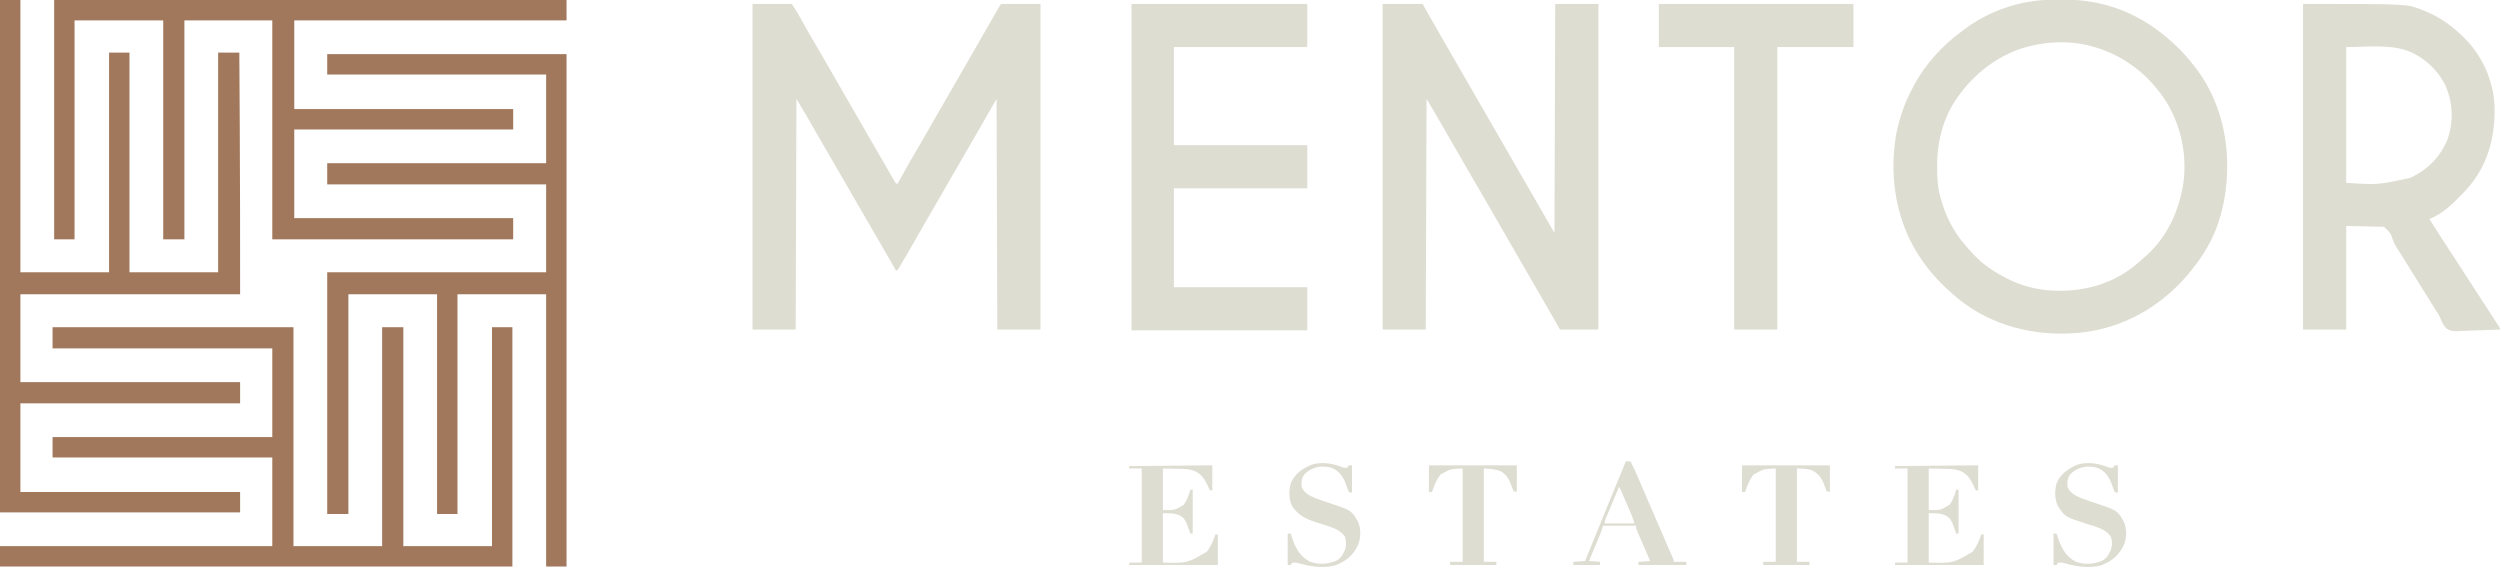
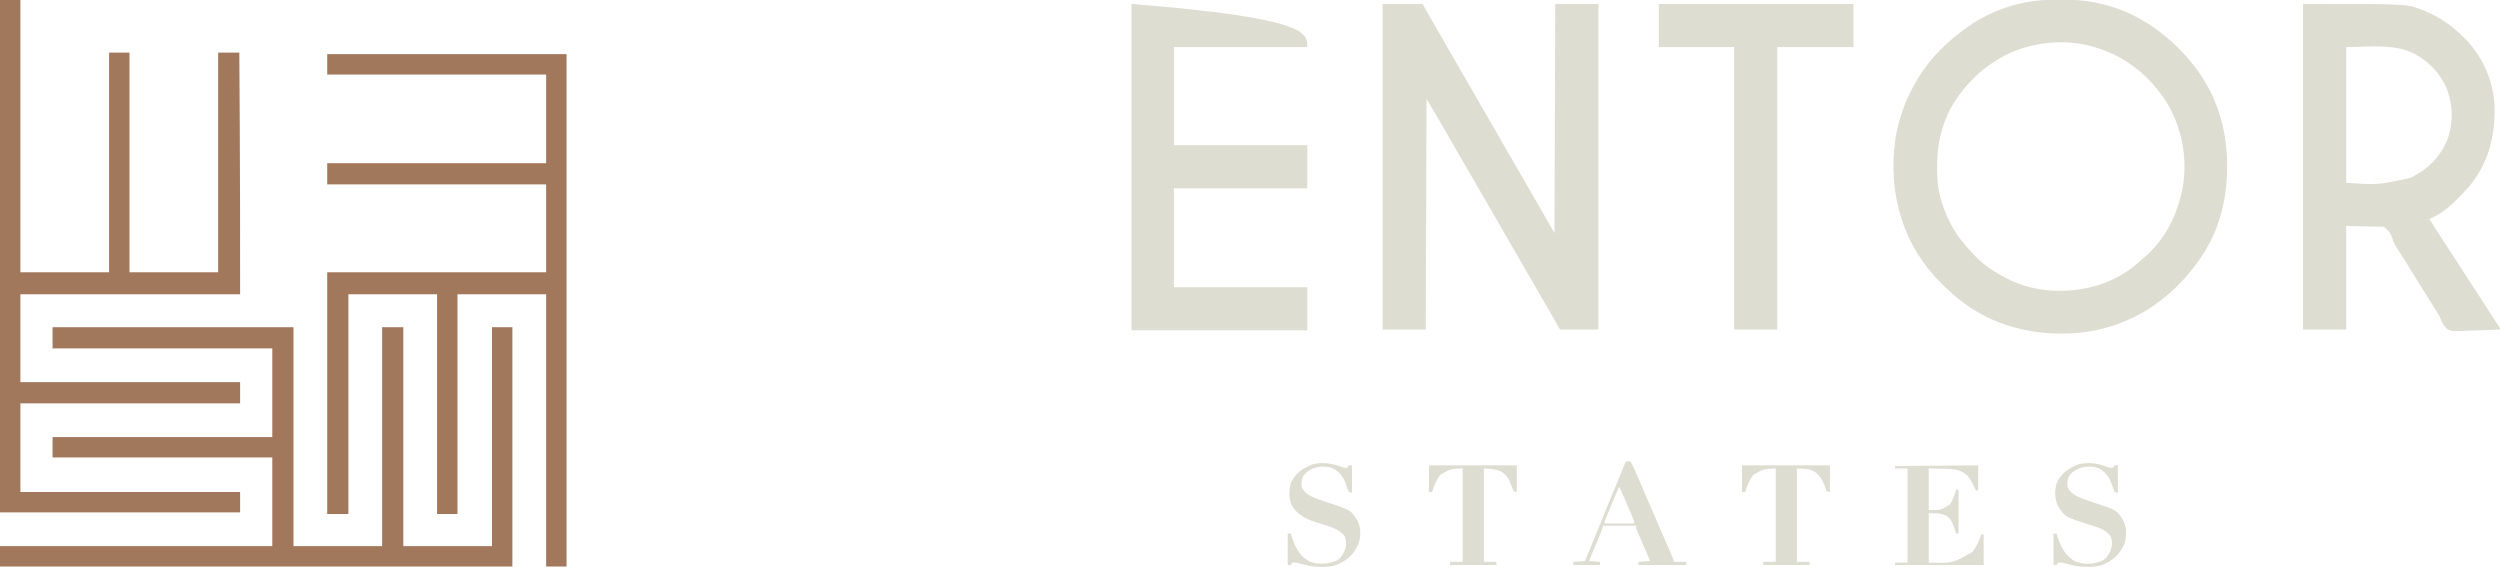
<svg xmlns="http://www.w3.org/2000/svg" width="3186" height="722">
-   <path d="M0 0 C16.5 0 33 0 50 0 C56.743 10.114 56.743 10.114 59.297 14.75 C59.858 15.761 60.418 16.772 60.996 17.814 C61.575 18.866 62.154 19.917 62.75 21 C66.742 28.189 70.74 35.366 74.938 42.438 C79.073 49.408 83.141 56.415 87.188 63.438 C87.826 64.545 88.464 65.652 89.121 66.793 C90.429 69.063 91.737 71.334 93.044 73.605 C96.193 79.072 99.347 84.536 102.5 90 C103.75 92.167 105 94.333 106.25 96.5 C106.869 97.573 107.487 98.645 108.125 99.75 C143.75 161.5 143.75 161.5 145.625 164.751 C146.874 166.914 148.122 169.078 149.371 171.241 C152.524 176.706 155.675 182.172 158.82 187.641 C161.927 193.04 165.041 198.435 168.163 203.825 C169.406 205.974 170.648 208.125 171.888 210.276 C173.689 213.397 175.499 216.512 177.312 219.625 C178.131 221.049 178.131 221.049 178.965 222.501 C179.468 223.359 179.97 224.217 180.488 225.102 C181.146 226.236 181.146 226.236 181.818 227.393 C182.208 227.923 182.598 228.454 183 229 C183.66 229 184.32 229 185 229 C185.402 228.271 185.804 227.542 186.218 226.791 C199.814 202.166 199.814 202.166 206.163 191.48 C209.867 185.245 213.502 178.97 217.125 172.688 C217.76 171.587 218.395 170.486 219.049 169.352 C224.081 160.614 229.081 151.857 234.076 143.098 C239.233 134.057 244.455 125.056 249.713 116.073 C254.514 107.861 259.241 99.607 263.953 91.344 C269.389 81.809 274.861 72.296 280.353 62.794 C284.609 55.425 288.836 48.041 293.051 40.649 C298.64 30.847 304.26 21.064 309.938 11.312 C310.535 10.284 311.133 9.256 311.748 8.197 C312.294 7.262 312.84 6.327 313.402 5.363 C313.882 4.541 314.361 3.719 314.855 2.872 C316 1 316 1 317 0 C333.5 0 350 0 367 0 C367 136.95 367 273.9 367 415 C348.85 415 330.7 415 312 415 C311.505 269.47 311.505 269.47 311 121 C305.72 130.24 300.44 139.48 295 149 C290.625 156.593 286.248 164.186 281.863 171.773 C279.98 175.035 278.099 178.299 276.219 181.562 C270.196 192.017 264.155 202.46 258.062 212.875 C252.64 222.146 247.297 231.459 241.98 240.79 C236.806 249.868 231.569 258.906 226.289 267.922 C221.808 275.586 217.395 283.287 213 291 C207.833 300.066 202.634 309.112 197.375 318.125 C196.819 319.078 196.264 320.03 195.691 321.012 C194.644 322.803 193.595 324.592 192.542 326.38 C191.469 328.204 190.402 330.031 189.341 331.862 C188.808 332.771 188.275 333.681 187.727 334.617 C187.25 335.436 186.774 336.254 186.284 337.097 C185 339 185 339 183 340 C181.476 337.359 179.953 334.718 178.429 332.078 C177.083 329.743 175.736 327.409 174.389 325.075 C170.976 319.16 167.565 313.245 164.156 307.328 C158.13 296.87 152.089 286.421 146 276 C137.977 262.269 130.041 248.489 122.104 234.709 C115.43 223.123 108.745 211.544 102 200 C97.163 191.722 92.351 183.431 87.562 175.125 C86.635 173.517 86.635 173.517 85.689 171.876 C82.468 166.287 79.251 160.697 76.035 155.105 C75.38 153.968 74.725 152.83 74.051 151.658 C72.82 149.519 71.59 147.38 70.362 145.241 C65.672 137.096 60.838 129.063 56 121 C55.67 218.02 55.34 315.04 55 415 C36.85 415 18.7 415 0 415 C0 278.05 0 141.1 0 0 Z " fill="#deddd2" transform="translate(959,5)" />
  <path d="M0 0 C1.371 -0.009 1.371 -0.009 2.77 -0.017 C4.699 -0.027 6.629 -0.033 8.559 -0.037 C11.435 -0.047 14.311 -0.078 17.188 -0.109 C34.195 -0.207 50.803 1.627 67.297 5.891 C68.289 6.144 69.282 6.398 70.305 6.659 C97.367 13.861 122.636 27.484 144.234 45.203 C144.804 45.67 145.374 46.136 145.96 46.617 C158.28 56.786 169.38 67.601 179.234 80.203 C180.012 81.152 180.789 82.101 181.59 83.078 C210.884 119.591 224.775 165.359 224.547 211.828 C224.544 212.998 224.544 212.998 224.541 214.191 C224.461 234.781 221.733 254.347 216.234 274.203 C216.03 274.948 215.826 275.693 215.615 276.46 C209.632 297.624 199.261 317.553 186.234 335.203 C185.766 335.838 185.299 336.473 184.816 337.126 C172.606 353.497 158.398 368.709 142.234 381.203 C141.704 381.62 141.174 382.037 140.628 382.467 C106.646 409.083 64.396 424.116 21.234 425.203 C20.576 425.224 19.917 425.244 19.238 425.265 C-32.713 426.726 -84.502 410.957 -123.766 376.203 C-124.529 375.548 -125.292 374.893 -126.078 374.219 C-139.888 362.135 -152.145 349.169 -162.766 334.203 C-163.45 333.246 -163.45 333.246 -164.147 332.27 C-196.49 286.631 -206.68 227.946 -197.607 173.169 C-195.713 162.974 -193.052 153.033 -189.766 143.203 C-189.406 142.12 -189.406 142.12 -189.039 141.015 C-185.521 130.62 -180.918 120.879 -175.766 111.203 C-175.454 110.608 -175.142 110.013 -174.821 109.399 C-161.034 83.239 -139.21 58.912 -115.448 41.446 C-113.8 40.228 -112.177 38.983 -110.555 37.73 C-79.55 14.22 -38.983 0.195 0 0 Z M-27.766 59.203 C-28.855 59.484 -28.855 59.484 -29.966 59.771 C-70.539 70.574 -104.697 99.221 -126.051 134.953 C-139.467 158.409 -145.218 185.073 -145.078 211.891 C-145.076 212.637 -145.074 213.383 -145.072 214.151 C-145.018 225.713 -144.567 236.941 -141.766 248.203 C-141.567 249.003 -141.368 249.803 -141.164 250.626 C-135.13 274.005 -124.762 295.034 -108.766 313.203 C-107.654 314.479 -107.654 314.479 -106.52 315.781 C-104.301 318.288 -102.045 320.752 -99.766 323.203 C-99.116 323.919 -98.466 324.634 -97.797 325.371 C-86.371 337.434 -72.484 346.677 -57.766 354.203 C-57.166 354.52 -56.566 354.836 -55.949 355.163 C-21.236 373.39 22.051 374.76 59.25 363.954 C74.447 359.156 89.524 351.861 102.234 342.203 C103.086 341.559 103.939 340.914 104.816 340.25 C110.877 335.521 116.609 330.439 122.234 325.203 C122.951 324.552 123.668 323.901 124.406 323.23 C147.28 301.567 160.97 272.715 167.234 242.203 C167.481 241.025 167.727 239.847 167.98 238.633 C174.687 198.762 165.674 156.422 142.555 123.309 C132.784 109.713 121.655 97.279 108.234 87.203 C106.931 86.194 106.931 86.194 105.602 85.164 C88.402 72.177 69.074 63.424 48.234 58.203 C47.514 58.022 46.794 57.842 46.052 57.655 C22.876 52.201 -4.838 53.19 -27.766 59.203 Z " fill="#deddd2" transform="translate(2613.766,-0.203)" />
  <path d="M0 0 C16.83 0 33.66 0 51 0 C53.021 3.63 55.042 7.26 57.125 11 C62.516 20.649 68.014 30.229 73.606 39.764 C78.126 47.478 82.575 55.231 87 63 C91.953 71.694 96.944 80.365 102 89 C107.404 98.228 112.727 107.5 118.021 116.791 C122.635 124.887 127.291 132.958 132 141 C137.404 150.228 142.727 159.5 148.021 168.791 C152.635 176.887 157.291 184.958 162 193 C167.404 202.228 172.727 211.5 178.021 220.791 C182.635 228.887 187.291 236.958 192 245 C199.193 257.285 206.253 269.646 213.299 282.016 C215.197 285.345 217.099 288.673 219 292 C219.495 147.46 219.495 147.46 220 0 C238.15 0 256.3 0 275 0 C275 136.95 275 273.9 275 415 C258.83 415 242.66 415 226 415 C224.144 411.7 222.287 408.4 220.375 405 C215.12 395.684 209.775 386.424 204.372 377.193 C198.164 366.584 192.027 355.934 185.891 345.282 C182.763 339.853 179.631 334.427 176.5 329 C175.25 326.833 174 324.667 172.75 322.5 C172.131 321.428 171.512 320.355 170.875 319.25 C150.25 283.5 150.25 283.5 148.375 280.25 C147.126 278.084 145.876 275.919 144.627 273.754 C141.488 268.314 138.35 262.873 135.215 257.43 C129.169 246.938 123.109 236.455 117 226 C110.253 214.453 103.567 202.871 96.891 191.282 C93.143 184.778 89.391 178.276 85.638 171.775 C82.435 166.223 79.234 160.67 76.039 155.113 C75.384 153.974 74.728 152.836 74.053 151.662 C72.821 149.522 71.591 147.382 70.361 145.24 C65.672 137.096 60.838 129.063 56 121 C55.67 218.02 55.34 315.04 55 415 C36.85 415 18.7 415 0 415 C0 278.05 0 141.1 0 0 Z " fill="#deddd2" transform="translate(1762,5)" />
  <path d="M0 0 C132.188 0 132.188 0 150.5 7.125 C151.266 7.416 152.033 7.708 152.823 8.008 C171.23 15.255 186.649 25.414 201 39 C201.884 39.82 202.769 40.64 203.68 41.484 C227.816 64.595 242.849 97.402 244.109 130.888 C244.886 171.739 234.624 208.923 205.84 239.066 C204.893 240.044 203.947 241.022 203 242 C202.528 242.497 202.057 242.995 201.571 243.507 C190.255 255.437 176.607 268.186 161 274 C168.509 286.174 176.287 298.162 184.122 310.128 C187.006 314.538 189.879 318.956 192.75 323.375 C193.283 324.196 193.817 325.017 194.366 325.862 C198.197 331.759 202.019 337.662 205.837 343.568 C209.383 349.051 212.94 354.526 216.5 360 C220.508 366.162 224.509 372.327 228.5 378.5 C232.639 384.9 236.785 391.296 240.938 397.688 C241.481 398.525 242.025 399.363 242.586 400.227 C243.103 401.022 243.62 401.817 244.152 402.637 C244.639 403.387 245.127 404.138 245.628 404.912 C246.854 406.778 248.112 408.618 249.379 410.457 C251 413 251 413 251 415 C242.586 415.396 234.175 415.697 225.754 415.881 C221.842 415.969 217.936 416.089 214.028 416.282 C188.922 417.495 188.922 417.495 182.584 413.463 C178.79 409.614 176.724 405.157 174.846 400.144 C173.663 397.146 171.967 394.601 170.172 391.934 C169.03 390.102 167.889 388.27 166.75 386.438 C165.466 384.378 164.182 382.318 162.898 380.258 C162.255 379.224 161.611 378.191 160.948 377.126 C158.392 373.025 155.828 368.929 153.265 364.832 C147.455 355.548 141.671 346.249 135.914 336.933 C133.057 332.313 130.191 327.7 127.312 323.094 C126.689 322.09 126.065 321.087 125.422 320.053 C124.141 318.019 122.838 315.998 121.513 313.992 C118.279 309.035 115.684 304.491 113.848 298.848 C111.511 291.883 111.511 291.883 103 284 C87.16 283.67 71.32 283.34 55 283 C55 326.56 55 370.12 55 415 C36.85 415 18.7 415 0 415 C0 278.05 0 141.1 0 0 Z M55 55 C55 112.09 55 169.18 55 228 C95.218 230.643 95.218 230.643 136.312 221.75 C136.973 221.444 137.633 221.138 138.314 220.823 C159.264 210.884 175.032 194.477 184 173 C191.939 150.581 191.203 126.389 181.719 104.598 C171.864 83.97 153.411 67.026 131.879 59.232 C106.88 51.304 81.503 55 55 55 Z " fill="#deddd2" transform="translate(2935,5)" />
  <path d="M0 0 C8.58 0 17.16 0 26 0 C26 114.51 26 229.02 26 347 C63.29 347 100.58 347 139 347 C139 254.6 139 162.2 139 67 C147.58 67 156.16 67 165 67 C165 159.4 165 251.8 165 347 C202.29 347 239.58 347 278 347 C278 254.6 278 162.2 278 67 C286.91 67 295.82 67 305 67 C305.135 88.849 305.265 110.698 305.391 132.547 C305.443 141.616 305.496 150.685 305.552 159.754 C305.998 231.505 306 303.245 306 375 C213.6 375 121.2 375 26 375 C26 411.96 26 448.92 26 487 C118.4 487 210.8 487 306 487 C306 495.91 306 504.82 306 514 C213.6 514 121.2 514 26 514 C26 551.29 26 588.58 26 627 C118.4 627 210.8 627 306 627 C306 635.58 306 644.16 306 653 C205.02 653 104.04 653 0 653 C0 437.51 0 222.02 0 0 Z " fill="#A2785C" transform="translate(0,0)" />
  <path d="M0 0 C100.65 0 201.3 0 305 0 C305 215.49 305 430.98 305 653 C296.42 653 287.84 653 279 653 C279 538.49 279 423.98 279 306 C241.71 306 204.42 306 166 306 C166 398.4 166 490.8 166 586 C157.42 586 148.84 586 140 586 C140 493.6 140 401.2 140 306 C102.71 306 65.42 306 27 306 C27 398.4 27 490.8 27 586 C18.09 586 9.18 586 0 586 C0 484.36 0 382.72 0 278 C92.07 278 184.14 278 279 278 C279 241.04 279 204.08 279 166 C186.93 166 94.86 166 0 166 C0 157.09 0 148.18 0 139 C92.07 139 184.14 139 279 139 C279 101.71 279 64.42 279 26 C186.93 26 94.86 26 0 26 C0 17.42 0 8.84 0 0 Z " fill="#A2785C" transform="translate(417,69)" />
-   <path d="M0 0 C215.49 0 430.98 0 653 0 C653 8.58 653 17.16 653 26 C538.49 26 423.98 26 306 26 C306 63.29 306 100.58 306 139 C398.07 139 490.14 139 585 139 C585 147.58 585 156.16 585 165 C492.93 165 400.86 165 306 165 C306 202.29 306 239.58 306 278 C398.07 278 490.14 278 585 278 C585 286.91 585 295.82 585 305 C483.69 305 382.38 305 278 305 C278 212.93 278 120.86 278 26 C241.04 26 204.08 26 166 26 C166 118.07 166 210.14 166 305 C157.09 305 148.18 305 139 305 C139 212.93 139 120.86 139 26 C101.71 26 64.42 26 26 26 C26 118.07 26 210.14 26 305 C17.42 305 8.84 305 0 305 C0 204.35 0 103.7 0 0 Z " fill="#A2785C" transform="translate(69,0)" />
  <path d="M0 0 C101.31 0 202.62 0 307 0 C307 92.07 307 184.14 307 279 C344.29 279 381.58 279 420 279 C420 186.93 420 94.86 420 0 C428.91 0 437.82 0 447 0 C447 92.07 447 184.14 447 279 C484.29 279 521.58 279 560 279 C560 186.93 560 94.86 560 0 C568.58 0 577.16 0 586 0 C586 100.65 586 201.3 586 305 C370.51 305 155.02 305 -67 305 C-67 296.42 -67 287.84 -67 279 C47.51 279 162.02 279 280 279 C280 241.71 280 204.42 280 166 C187.6 166 95.2 166 0 166 C0 157.42 0 148.84 0 140 C92.4 140 184.8 140 280 140 C280 102.71 280 65.42 280 27 C187.6 27 95.2 27 0 27 C0 18.09 0 9.18 0 0 Z " fill="#A2785C" transform="translate(67,417)" />
-   <path d="M0 0 C73.92 0 147.84 0 224 0 C224 18.15 224 36.3 224 55 C167.9 55 111.8 55 54 55 C54 96.25 54 137.5 54 180 C110.1 180 166.2 180 224 180 C224 198.15 224 216.3 224 235 C167.9 235 111.8 235 54 235 C54 276.58 54 318.16 54 361 C110.1 361 166.2 361 224 361 C224 379.15 224 397.3 224 416 C150.08 416 76.16 416 0 416 C0 278.72 0 141.44 0 0 Z " fill="#deddd2" transform="translate(1442,5)" />
+   <path d="M0 0 C224 18.15 224 36.3 224 55 C167.9 55 111.8 55 54 55 C54 96.25 54 137.5 54 180 C110.1 180 166.2 180 224 180 C224 198.15 224 216.3 224 235 C167.9 235 111.8 235 54 235 C54 276.58 54 318.16 54 361 C110.1 361 166.2 361 224 361 C224 379.15 224 397.3 224 416 C150.08 416 76.16 416 0 416 C0 278.72 0 141.44 0 0 Z " fill="#deddd2" transform="translate(1442,5)" />
  <path d="M0 0 C81.84 0 163.68 0 248 0 C248 18.15 248 36.3 248 55 C215.99 55 183.98 55 151 55 C151 173.8 151 292.6 151 415 C132.85 415 114.7 415 96 415 C96 296.2 96 177.4 96 55 C64.32 55 32.64 55 0 55 C0 36.85 0 18.7 0 0 Z " fill="#deddd2" transform="translate(2114,5)" />
  <path d="M0 0 C0 10.56 0 21.12 0 32 C-0.99 32 -1.98 32 -3 32 C-3.447 31.059 -3.895 30.118 -4.355 29.148 C-4.966 27.89 -5.576 26.633 -6.188 25.375 C-6.479 24.758 -6.771 24.14 -7.072 23.504 C-9.891 17.746 -13.268 12.647 -18.875 9.25 C-19.491 8.863 -20.107 8.477 -20.742 8.078 C-26.297 5.426 -31.818 4.688 -37.902 4.586 C-38.544 4.568 -39.186 4.551 -39.847 4.532 C-42.21 4.47 -44.574 4.423 -46.938 4.375 C-54.888 4.189 -54.888 4.189 -63 4 C-63 21.49 -63 38.98 -63 57 C-47.813 57.25 -47.813 57.25 -36.34 50.156 C-32.061 44.353 -29.976 37.87 -28 31 C-27.01 31 -26.02 31 -25 31 C-25 49.48 -25 67.96 -25 87 C-25.99 87 -26.98 87 -28 87 C-28.387 85.903 -28.773 84.806 -29.172 83.676 C-29.697 82.221 -30.223 80.767 -30.75 79.312 C-31.003 78.591 -31.255 77.87 -31.516 77.127 C-33.597 71.429 -36.004 66.462 -41.75 63.75 C-48.614 61.213 -48.614 61.213 -63 61 C-63 81.79 -63 102.58 -63 124 C-32.06 124.72 -32.06 124.72 -7.25 110.25 C-1.847 103.696 1.207 95.939 4 88 C4.99 88 5.98 88 7 88 C7 100.87 7 113.74 7 127 C-30.29 127 -67.58 127 -106 127 C-106 126.01 -106 125.02 -106 124 C-100.72 124 -95.44 124 -90 124 C-90 84.4 -90 44.8 -90 4 C-95.28 4 -100.56 4 -106 4 C-106 3.01 -106 2.02 -106 1 C-92.327 0.87 -78.654 0.739 -64.981 0.609 C-58.633 0.548 -52.284 0.488 -45.936 0.427 C-39.816 0.369 -33.695 0.31 -27.574 0.252 C-25.233 0.23 -22.892 0.208 -20.551 0.185 C-17.285 0.154 -14.019 0.123 -10.752 0.092 C-9.774 0.082 -8.796 0.073 -7.788 0.063 C-6.903 0.055 -6.018 0.047 -5.106 0.038 C-4.333 0.031 -3.56 0.023 -2.763 0.016 C-1.842 0.007 -0.921 0 0 0 Z " fill="#deddd2" transform="translate(2521,593)" />
-   <path d="M0 0 C0 10.56 0 21.12 0 32 C-0.99 32 -1.98 32 -3 32 C-3.447 31.059 -3.895 30.118 -4.355 29.148 C-4.966 27.89 -5.576 26.633 -6.188 25.375 C-6.479 24.758 -6.771 24.14 -7.072 23.504 C-9.891 17.746 -13.268 12.647 -18.875 9.25 C-19.491 8.863 -20.107 8.477 -20.742 8.078 C-26.297 5.426 -31.818 4.688 -37.902 4.586 C-38.544 4.568 -39.186 4.551 -39.847 4.532 C-42.21 4.47 -44.574 4.423 -46.938 4.375 C-54.888 4.189 -54.888 4.189 -63 4 C-63 21.49 -63 38.98 -63 57 C-47.813 57.25 -47.813 57.25 -36.34 50.156 C-32.061 44.353 -29.976 37.87 -28 31 C-27.01 31 -26.02 31 -25 31 C-25 49.48 -25 67.96 -25 87 C-25.99 87 -26.98 87 -28 87 C-28.387 85.903 -28.773 84.806 -29.172 83.676 C-29.697 82.221 -30.223 80.767 -30.75 79.312 C-31.003 78.591 -31.255 77.87 -31.516 77.127 C-33.597 71.429 -36.004 66.462 -41.75 63.75 C-48.614 61.213 -48.614 61.213 -63 61 C-63 81.79 -63 102.58 -63 124 C-32.06 124.72 -32.06 124.72 -7.25 110.25 C-1.847 103.696 1.207 95.939 4 88 C4.99 88 5.98 88 7 88 C7 100.87 7 113.74 7 127 C-30.29 127 -67.58 127 -106 127 C-106 126.01 -106 125.02 -106 124 C-100.72 124 -95.44 124 -90 124 C-90 84.4 -90 44.8 -90 4 C-95.28 4 -100.56 4 -106 4 C-106 3.01 -106 2.02 -106 1 C-92.327 0.87 -78.654 0.739 -64.981 0.609 C-58.633 0.548 -52.284 0.488 -45.936 0.427 C-39.816 0.369 -33.695 0.31 -27.574 0.252 C-25.233 0.23 -22.892 0.208 -20.551 0.185 C-17.285 0.154 -14.019 0.123 -10.752 0.092 C-9.774 0.082 -8.796 0.073 -7.788 0.063 C-6.903 0.055 -6.018 0.047 -5.106 0.038 C-4.333 0.031 -3.56 0.023 -2.763 0.016 C-1.842 0.007 -0.921 0 0 0 Z " fill="#deddd2" transform="translate(1545,593)" />
  <path d="M0 0 C36.96 0 73.92 0 112 0 C112 11.22 112 22.44 112 34 C110.02 33.505 110.02 33.505 108 33 C106.907 30.646 106.06 28.448 105.25 26 C102.372 18.209 99.026 11.804 91.5 7.605 C84.195 4.601 78.171 4.629 70 4 C70 43.27 70 82.54 70 123 C75.28 123 80.56 123 86 123 C86 124.32 86 125.64 86 127 C66.53 127 47.06 127 27 127 C27 125.68 27 124.36 27 123 C32.28 123 37.56 123 43 123 C43 83.73 43 44.46 43 4 C27.521 4.598 27.521 4.598 14.699 11.863 C9.633 18.234 6.407 26.297 4 34 C2.68 34 1.36 34 0 34 C0 22.78 0 11.56 0 0 Z " fill="#deddd2" transform="translate(1821,593)" />
  <path d="M0 0 C36.96 0 73.92 0 112 0 C112 11.22 112 22.44 112 34 C110.02 33.505 110.02 33.505 108 33 C106.907 30.646 106.06 28.448 105.25 26 C102.079 17.392 98.02 10.511 89.375 6.5 C82.675 4.437 82.675 4.437 70 4 C70 43.27 70 82.54 70 123 C75.28 123 80.56 123 86 123 C86 124.32 86 125.64 86 127 C66.53 127 47.06 127 27 127 C27 125.68 27 124.36 27 123 C32.28 123 37.56 123 43 123 C43 83.73 43 44.46 43 4 C27.521 4.598 27.521 4.598 14.699 11.863 C9.633 18.234 6.407 26.297 4 34 C2.68 34 1.36 34 0 34 C0 22.78 0 11.56 0 0 Z " fill="#deddd2" transform="translate(2220,593)" />
  <path d="M0 0 C2.973 1.073 4.914 1.577 8.031 1.094 C8.691 0.104 9.351 -0.886 10.031 -1.906 C11.351 -1.906 12.671 -1.906 14.031 -1.906 C14.031 9.644 14.031 21.194 14.031 33.094 C12.051 32.599 12.051 32.599 10.031 32.094 C8.887 29.55 7.995 27.174 7.156 24.531 C4.973 18.223 2.752 12.963 -1.969 8.094 C-2.441 7.606 -2.912 7.119 -3.398 6.617 C-9.981 0.533 -17.034 -0.484 -25.652 -0.254 C-34.034 0.625 -41.346 3.718 -46.969 10.094 C-50.494 15.098 -50.803 20.16 -49.969 26.094 C-46.603 33.703 -39.233 37.342 -31.789 40.242 C-26.304 42.291 -20.766 44.166 -15.207 46.004 C13.217 55.472 13.217 55.472 21.344 69.332 C25.647 78.461 25.402 89.296 22.062 98.727 C16.299 111.956 7.316 119.648 -5.969 125.094 C-11.893 127.196 -17.374 127.514 -23.594 127.531 C-24.592 127.535 -25.59 127.539 -26.619 127.543 C-35.695 127.406 -43.985 125.608 -52.695 123.188 C-57.268 121.936 -57.268 121.936 -61.969 122.094 C-62.629 123.084 -63.289 124.074 -63.969 125.094 C-65.289 125.094 -66.609 125.094 -67.969 125.094 C-67.969 111.894 -67.969 98.694 -67.969 85.094 C-66.649 85.094 -65.329 85.094 -63.969 85.094 C-63.689 86.049 -63.409 87.004 -63.121 87.988 C-59.054 101.333 -53.227 113.497 -40.441 120.473 C-29.764 124.973 -17.642 124.335 -6.969 120.094 C-0.649 117.312 2.108 112.434 4.926 106.293 C7.014 100.25 7.37 94.17 4.594 88.281 C-2.131 79.024 -14.006 76.398 -24.344 73.094 C-53.583 63.706 -53.583 63.706 -62.348 49.926 C-66.634 41.249 -66.66 29.697 -63.898 20.547 C-58.14 8.149 -49.148 2.268 -36.969 -2.906 C-25.043 -6.43 -11.3 -4.581 0 0 Z " fill="#deddd2" transform="translate(2684.969,594.906)" />
  <path d="M0 0 C2.973 1.073 4.914 1.577 8.031 1.094 C8.691 0.104 9.351 -0.886 10.031 -1.906 C11.351 -1.906 12.671 -1.906 14.031 -1.906 C14.031 9.644 14.031 21.194 14.031 33.094 C12.051 32.599 12.051 32.599 10.031 32.094 C8.887 29.55 7.995 27.174 7.156 24.531 C4.973 18.223 2.752 12.963 -1.969 8.094 C-2.441 7.606 -2.912 7.119 -3.398 6.617 C-9.981 0.533 -17.034 -0.484 -25.652 -0.254 C-34.034 0.625 -41.346 3.718 -46.969 10.094 C-50.494 15.098 -50.803 20.16 -49.969 26.094 C-46.603 33.703 -39.233 37.342 -31.789 40.242 C-26.304 42.291 -20.766 44.166 -15.207 46.004 C13.217 55.472 13.217 55.472 21.344 69.332 C25.647 78.461 25.402 89.296 22.062 98.727 C16.299 111.956 7.316 119.648 -5.969 125.094 C-11.893 127.196 -17.374 127.514 -23.594 127.531 C-24.592 127.535 -25.59 127.539 -26.619 127.543 C-35.695 127.406 -43.985 125.608 -52.695 123.188 C-57.268 121.936 -57.268 121.936 -61.969 122.094 C-62.629 123.084 -63.289 124.074 -63.969 125.094 C-65.289 125.094 -66.609 125.094 -67.969 125.094 C-67.969 111.894 -67.969 98.694 -67.969 85.094 C-66.649 85.094 -65.329 85.094 -63.969 85.094 C-63.689 86.049 -63.409 87.004 -63.121 87.988 C-59.054 101.333 -53.227 113.497 -40.441 120.473 C-29.764 124.973 -17.642 124.335 -6.969 120.094 C-0.648 117.312 2.103 112.434 4.93 106.297 C7.02 100.217 6.875 94.89 5.031 88.781 C-1.936 79.418 -13.128 76.652 -23.758 73.215 C-24.799 72.876 -25.84 72.536 -26.912 72.187 C-28.98 71.517 -31.052 70.858 -33.127 70.211 C-45.499 66.229 -55.242 61.098 -62.348 49.926 C-66.634 41.249 -66.66 29.697 -63.898 20.547 C-58.14 8.149 -49.148 2.268 -36.969 -2.906 C-25.043 -6.43 -11.3 -4.581 0 0 Z " fill="#deddd2" transform="translate(1708.969,594.906)" />
  <path d="M0 0 C1.98 0 3.96 0 6 0 C9.776 7.305 13.112 14.74 16.312 22.312 C17.376 24.81 18.439 27.308 19.504 29.805 C19.783 30.461 20.063 31.117 20.351 31.794 C23.785 39.855 27.268 47.896 30.75 55.938 C31.424 57.495 32.098 59.053 32.772 60.611 C34.145 63.784 35.518 66.956 36.892 70.129 C40.125 77.599 43.357 85.07 46.589 92.541 C47.591 94.859 48.594 97.176 49.597 99.494 C50.82 102.322 52.042 105.151 53.263 107.98 C54.432 110.69 55.61 113.397 56.792 116.102 C57.348 117.382 57.905 118.662 58.461 119.941 C58.951 121.064 59.442 122.186 59.947 123.342 C61 126 61 126 61 128 C66.28 128 71.56 128 77 128 C77 129.32 77 130.64 77 132 C56.87 132 36.74 132 16 132 C16 130.68 16 129.36 16 128 C20.95 127.67 25.9 127.34 31 127 C30.455 125.743 29.909 124.487 29.348 123.192 C27.329 118.537 25.318 113.879 23.31 109.22 C22.438 107.203 21.565 105.186 20.69 103.171 C19.434 100.276 18.185 97.379 16.938 94.48 C16.544 93.577 16.15 92.674 15.744 91.743 C15.384 90.903 15.024 90.062 14.652 89.196 C14.333 88.457 14.013 87.717 13.683 86.955 C13 85 13 85 13 82 C-0.86 82 -14.72 82 -29 82 C-29.99 84.97 -30.98 87.94 -32 91 C-33.165 93.934 -34.348 96.847 -35.574 99.754 C-35.903 100.54 -36.232 101.327 -36.57 102.137 C-37.606 104.613 -38.647 107.088 -39.688 109.562 C-40.397 111.256 -41.106 112.949 -41.814 114.643 C-43.54 118.763 -45.269 122.882 -47 127 C-40.07 127.495 -40.07 127.495 -33 128 C-33 129.32 -33 130.64 -33 132 C-44.22 132 -55.44 132 -67 132 C-67 130.68 -67 129.36 -67 128 C-62.05 127.67 -57.1 127.34 -52 127 C-51.103 124.782 -50.206 122.563 -49.281 120.277 C-40.937 99.656 -32.531 79.061 -24.075 58.486 C-21.584 52.423 -19.096 46.358 -16.609 40.293 C-15.883 38.521 -15.156 36.748 -14.429 34.976 C-13.386 32.431 -12.343 29.886 -11.299 27.34 C-7.559 18.216 -3.808 9.097 0 0 Z M-9 33 C-9.439 34.054 -9.877 35.108 -10.329 36.194 C-11.967 40.128 -13.605 44.062 -15.244 47.996 C-15.951 49.695 -16.658 51.393 -17.365 53.091 C-18.385 55.541 -19.405 57.991 -20.426 60.441 C-20.738 61.193 -21.051 61.944 -21.373 62.718 C-21.673 63.438 -21.973 64.159 -22.282 64.901 C-22.569 65.59 -22.855 66.279 -23.15 66.989 C-23.715 68.326 -24.295 69.658 -24.889 70.983 C-26.172 73.849 -27 75.819 -27 79 C-14.46 79 -1.92 79 11 79 C8.784 72.18 8.784 72.18 6.191 65.582 C5.871 64.842 5.55 64.102 5.221 63.339 C4.886 62.576 4.552 61.813 4.207 61.027 C3.856 60.219 3.505 59.41 3.144 58.577 C2.037 56.029 0.925 53.483 -0.188 50.938 C-0.945 49.196 -1.702 47.455 -2.459 45.713 C-4.302 41.474 -6.15 37.236 -8 33 C-8.33 33 -8.66 33 -9 33 Z " fill="#deddd2" transform="translate(2072,588)" />
</svg>